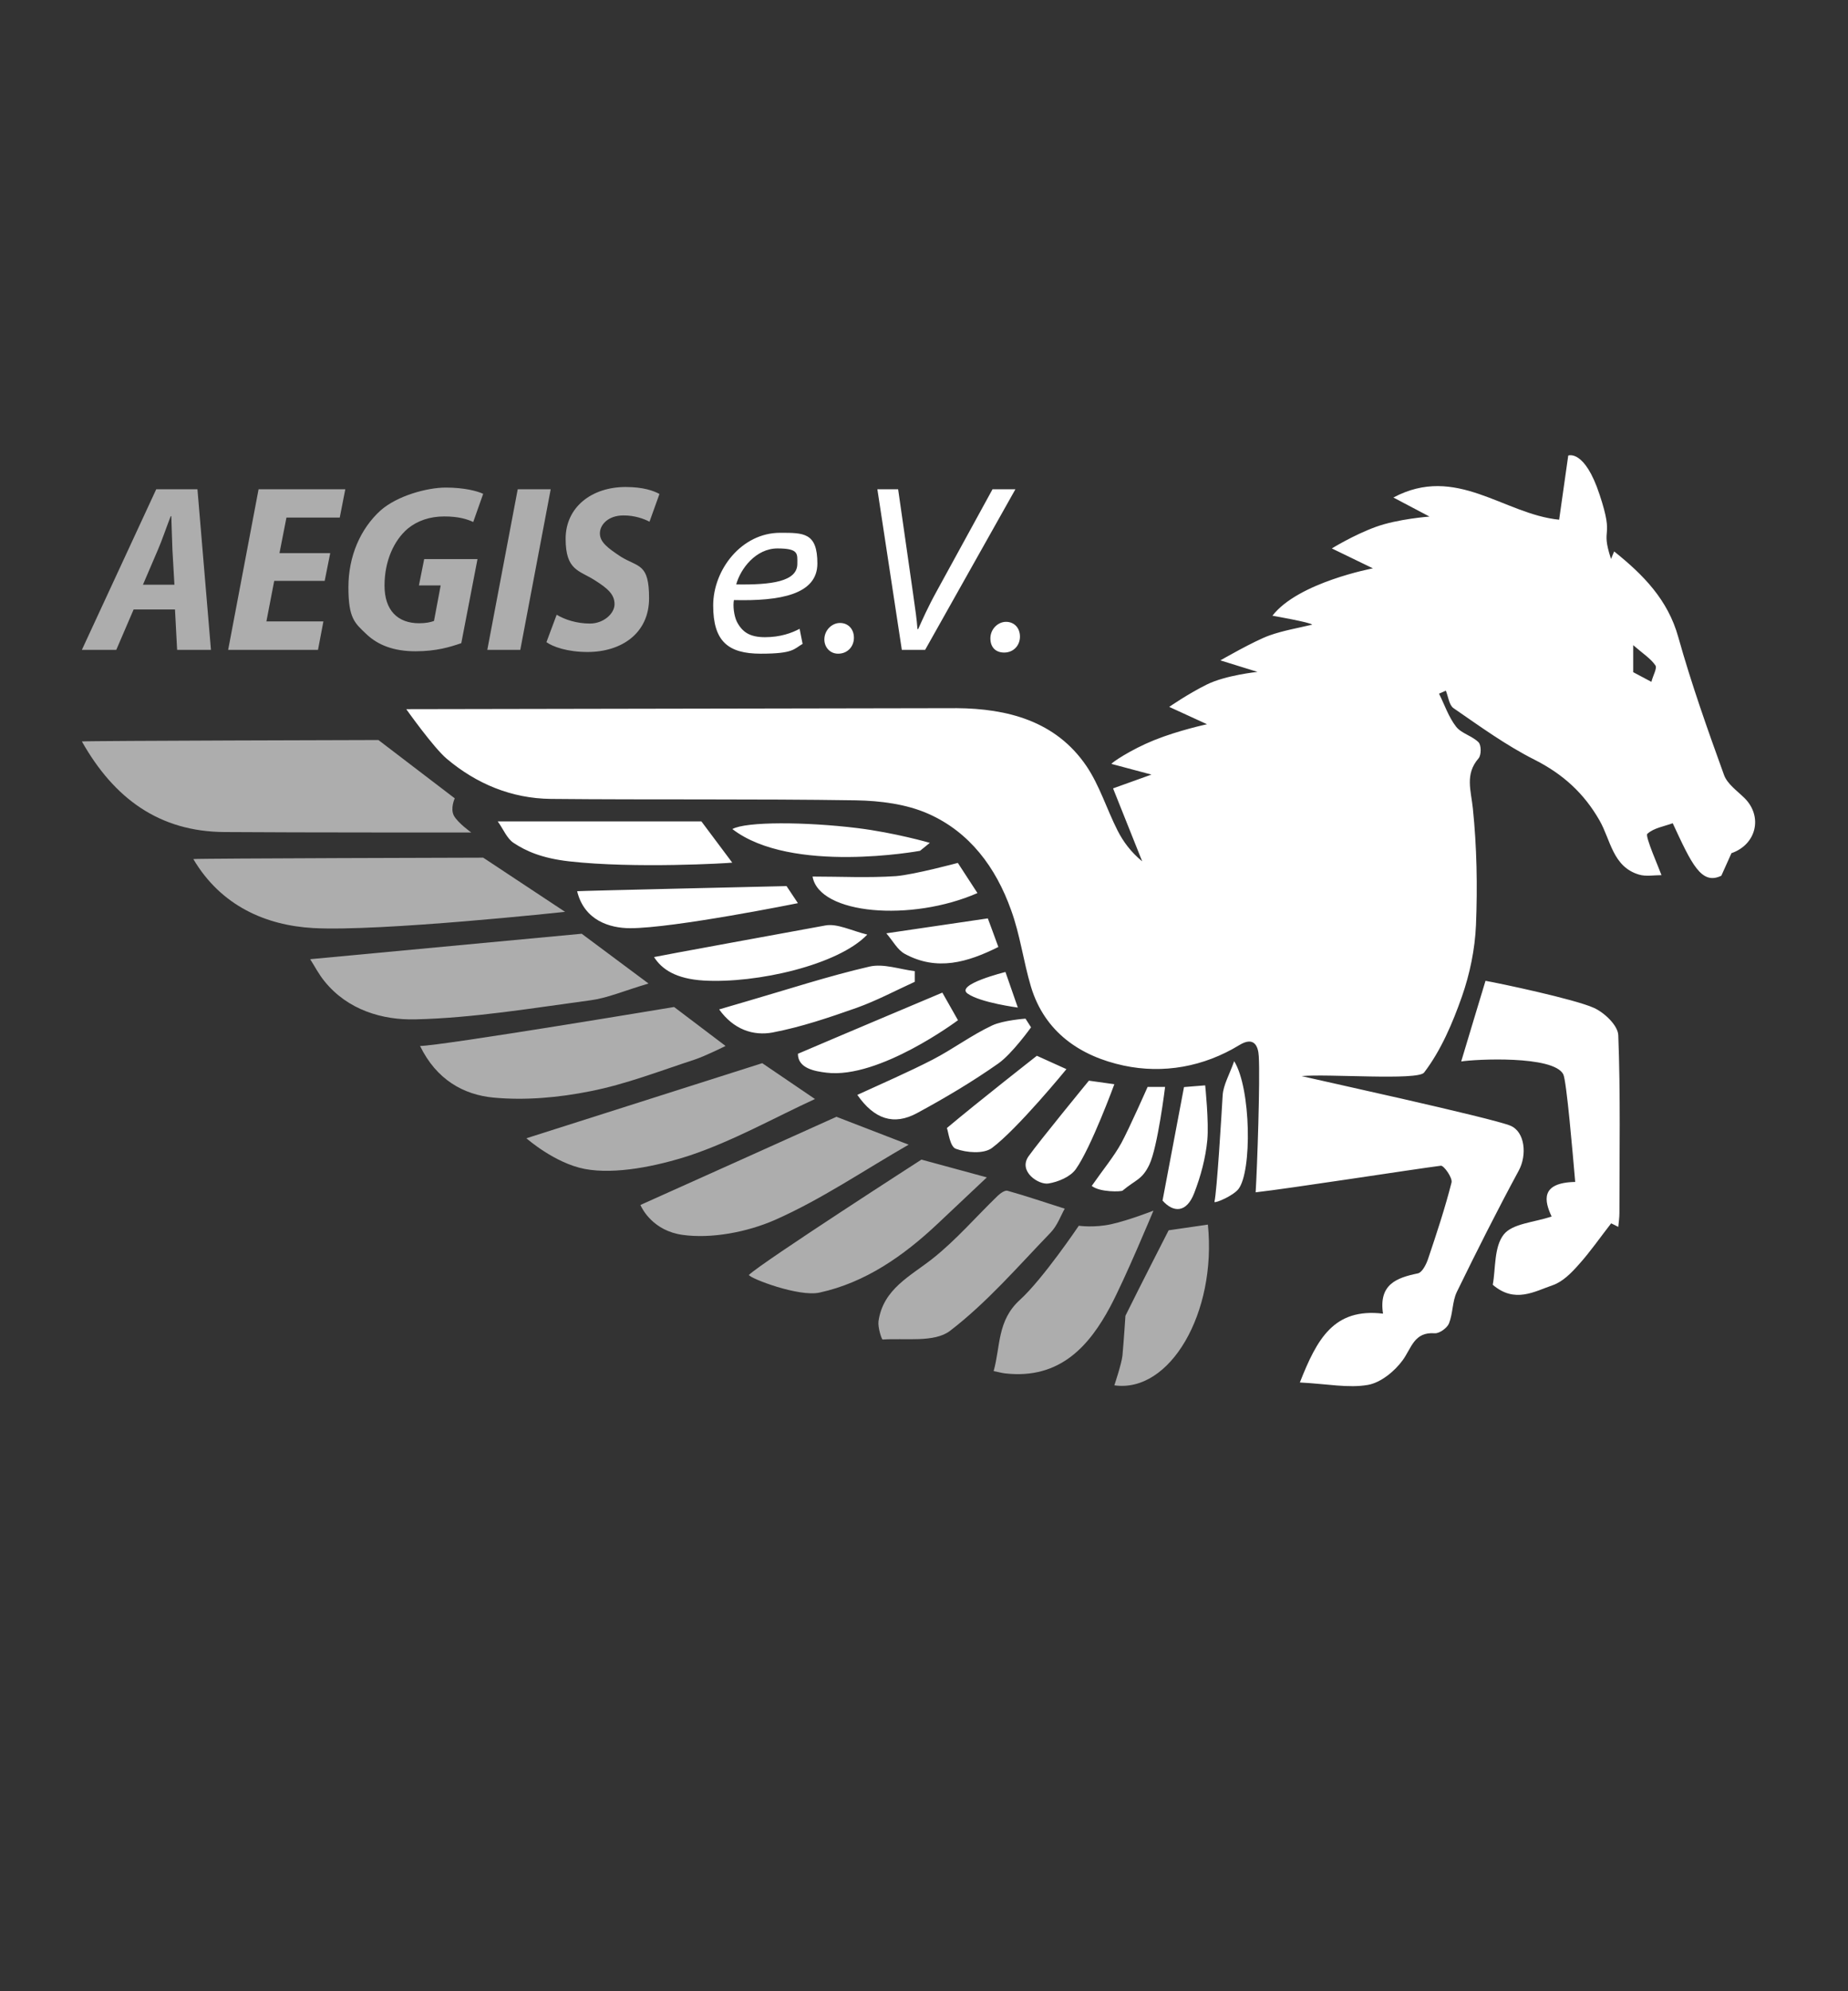
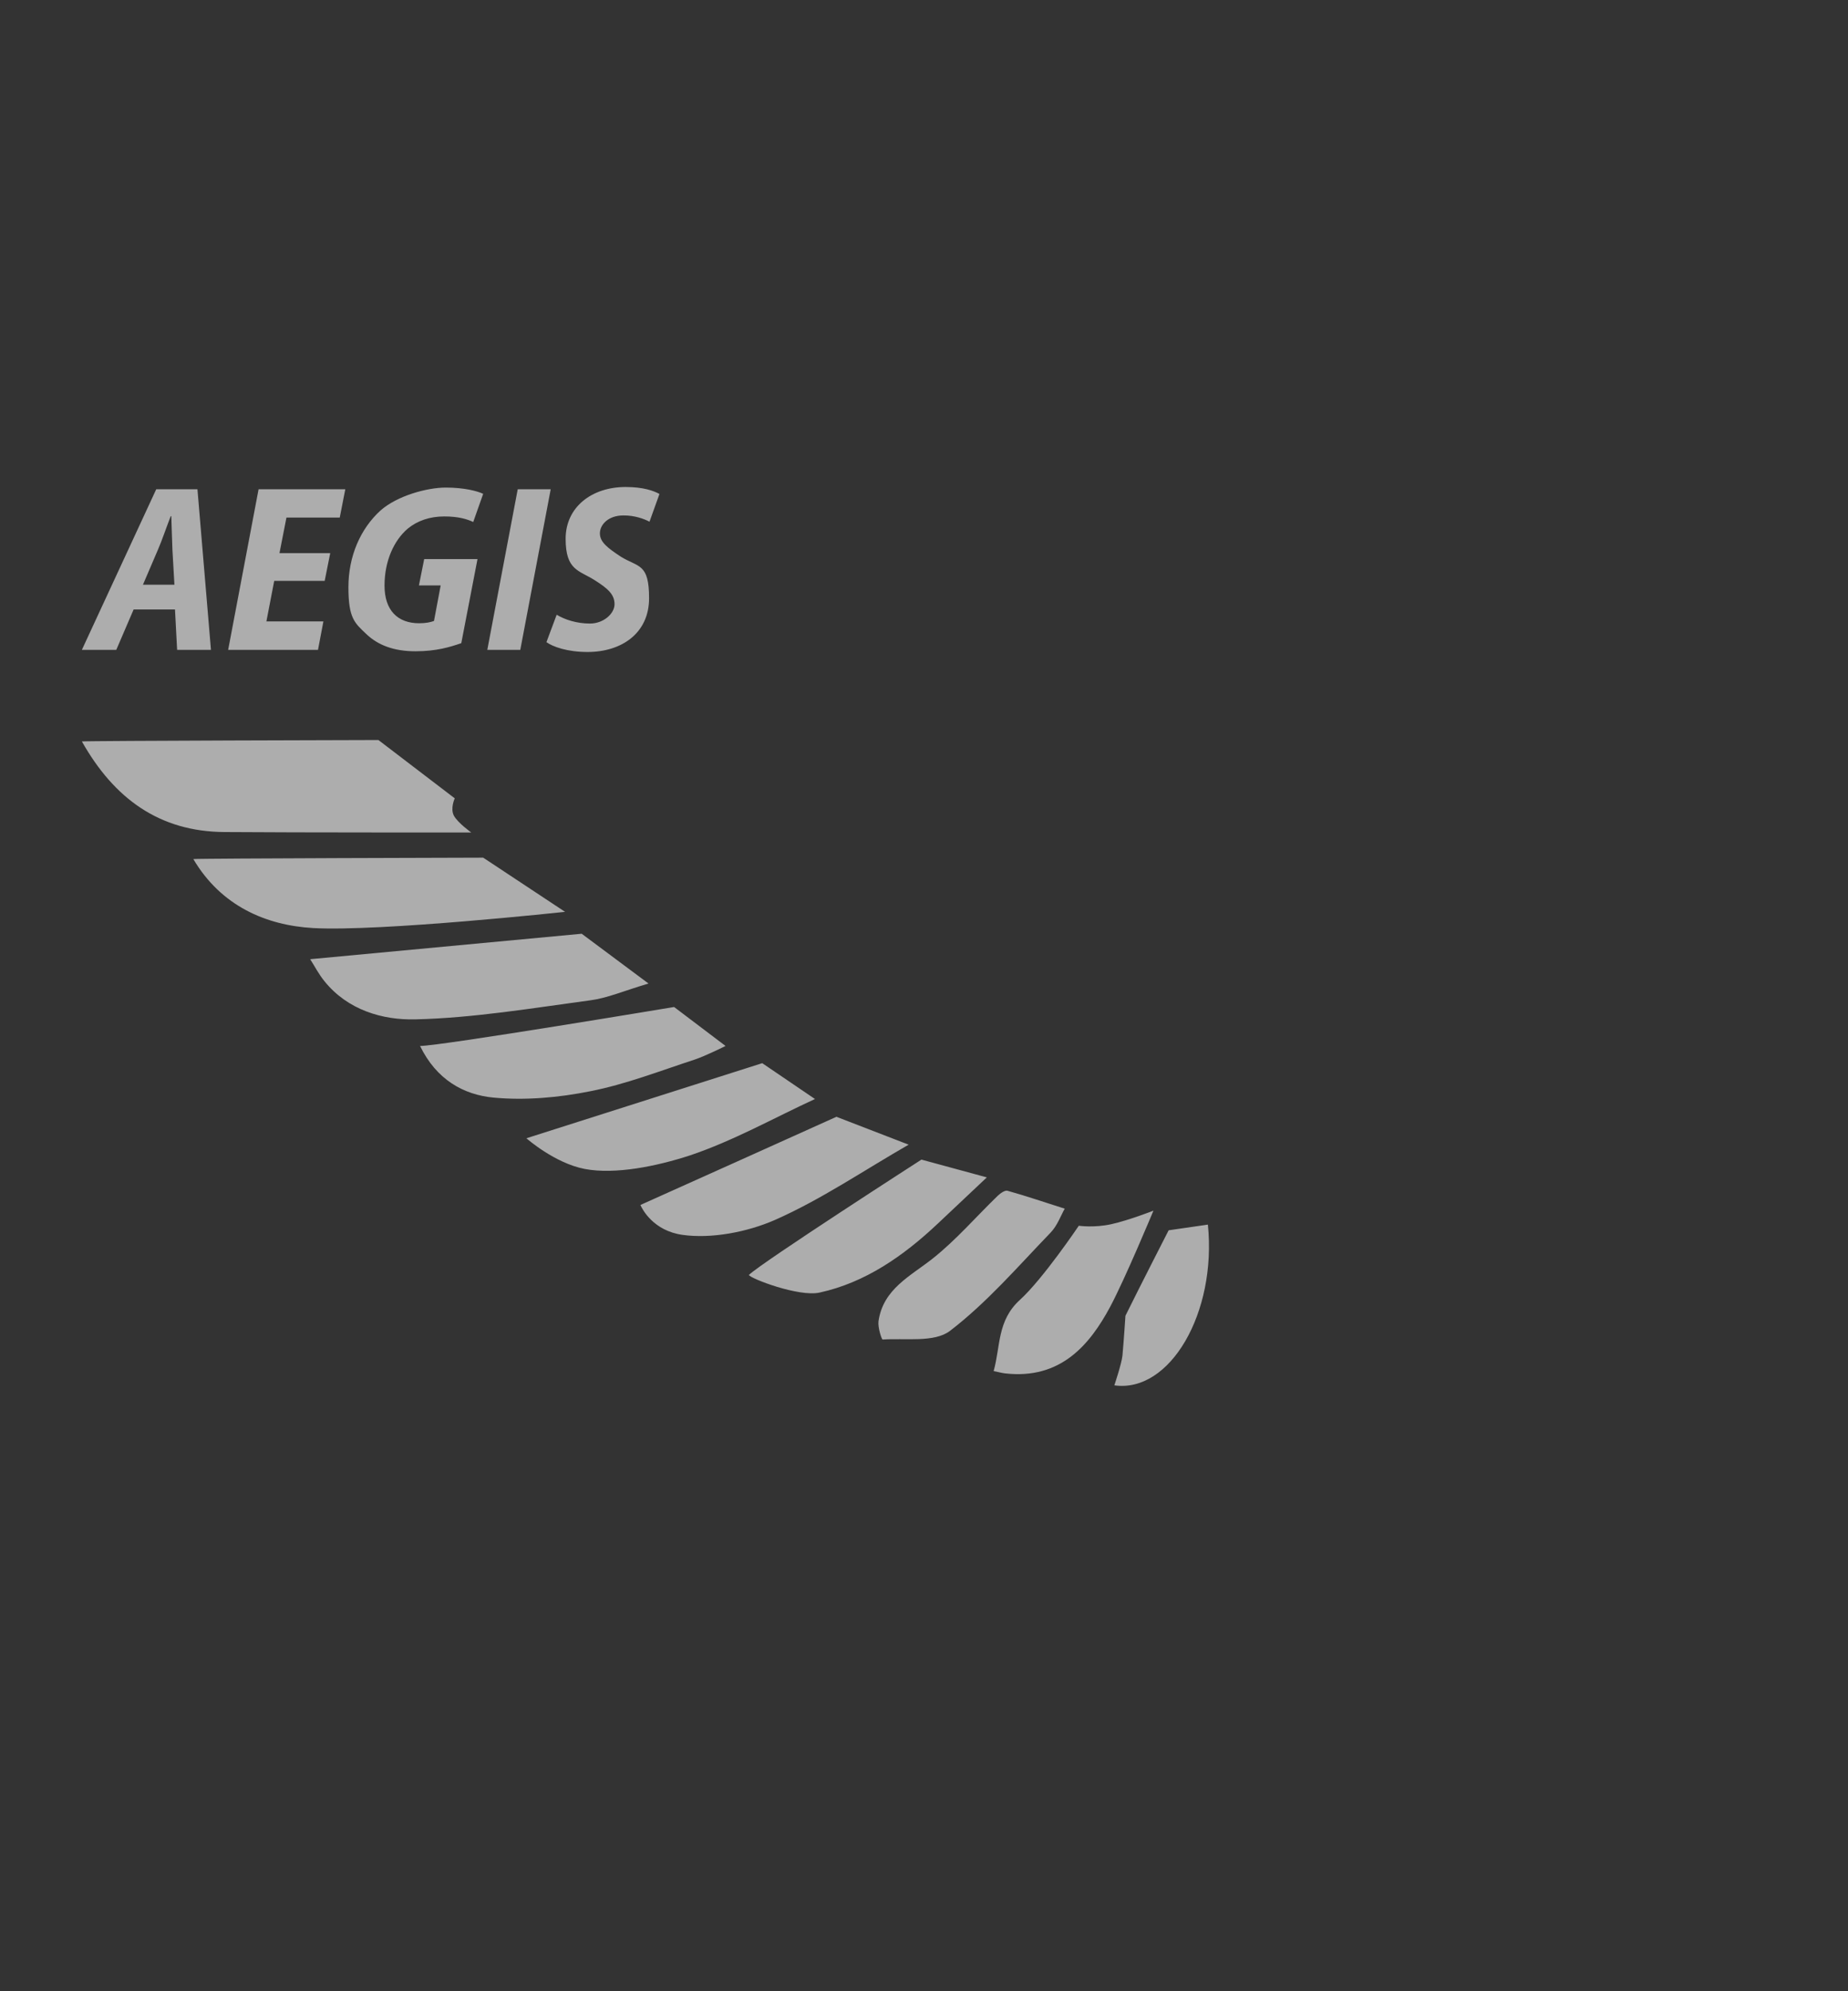
<svg xmlns="http://www.w3.org/2000/svg" id="Ebene_1" viewBox="0 0 1300 1400">
  <rect x="0" y="0" width="1300" height="1400" fill="#333333" stroke="none" />
  <defs>
    <style>      .st0, .st1 {        fill: #fff;      }      .st1 {        isolation: isolate;        opacity: .6;      }    </style>
  </defs>
  <path class="st1" d="M220.3,652.5c-33.2-1.9-64.8-15.5-84.3-48.5,3.6-.5,203.9-1,203.9-1l57.6,38.1s-129.7,14-177.2,11.4ZM331.5,585.3s-9.4-6.7-12.2-11.8c-2.7-5.1.6-12.2.6-12.2l-53.7-41s-204.4.5-208.6,1c22.7,40.2,54.5,63.4,100.3,63.7,50.9.4,173.6.3,173.6.3ZM822.1,865s-20.8,40.6-30.4,60.1c0,0-1.1,17.2-2.1,28-.6,5.8-5.7,20.9-5.7,20.9,39.1,5.6,72.1-51,65.8-113l-27.6,4ZM738.9,866.8c4.9-5,7.4-12.3,10.1-17-14.6-4.6-27.3-9-40.3-12.6-1.8-.5-5,1.8-6.9,3.6-15.2,14.7-29.1,30.9-45.6,44-15.8,12.5-34.9,21.4-38.2,44.1-.6,4.3,2.2,12.9,2.9,12.9,16.1-1.1,36.4,2.3,47.4-6.1,26.1-20,47.8-45.3,70.6-68.9ZM781.8,860.7c-12.2,2.7-22.9,1.1-22.9,1.1,0,0-25.2,37.4-41.4,52.1-16.1,14.6-13.6,32.5-18.5,50.1,3.2.6,5.5,1.3,8,1.6,39.1,4.5,59.6-20.1,73.9-46.7,10.6-19.8,30.5-67.7,30.5-67.7,0,0-17.4,6.8-29.6,9.5ZM694.2,827.8l-46-12.5s-111.9,72-121.4,81.1c1,2.5,35.1,15.6,49.7,12.4,32.2-7,59.1-25.8,83.1-48.4,6.2-5.8,34.6-32.6,34.6-32.6ZM488.6,745c7.6-2.5,21.8-9.6,21.8-9.6l-36.2-27.4s-164.3,27.4-178.7,27.4c11.5,23.7,30.6,34.3,51.6,36.3,22.5,2.1,46,0,68.3-4.5,24.9-4.9,49-14.3,73.2-22.2ZM456.2,691.5c-18-13.4-47-35-47-35l-191,17.9c3.2,5,6,10.5,9.9,15.3,16.4,20.5,41.1,27.6,64.2,27,41.1-1,82.1-7.9,123-13.4,11.7-1.5,23.1-6.5,40.9-11.8ZM639.2,804.8c-18-7-33.9-13.1-50.8-19.6-43.5,19.6-89.9,40.5-137.9,62,1.4,3.2,9.2,18.1,29.5,21s45.6-1.9,65.2-10.5c32.6-14.4,62.6-34.9,94-52.9ZM573.3,772.7c-13.5-9.2-25.9-17.6-37.1-25.2-53.5,17-165.9,52.8-165.9,52.8,0,0,19.9,17.6,41.2,21.6,21.3,4,50.4-1.9,73.7-9.5,30.5-10.2,59.2-26.4,88.1-39.7ZM123.1,428.5l1.5,28.4h23.8l-9.5-112.9h-29l-52.3,112.9h24.2l12.2-28.4h29.1ZM100.6,411l10.5-24.5c2.8-6.4,6.1-16.2,9-23.6h.4c.3,7.3.5,17.3.8,23.7l1.4,24.5h-22.1ZM232.3,388.9h-35.7l4.9-25h37.5l3.9-19.9h-61l-21.4,112.9h63.2l3.8-20h-40.1l5.5-28.5h35.5l3.9-19.5ZM335.9,393.1h-37.5l-3.7,18.5h15.3l-4.7,25c-2.5.9-5.8,1.6-10.4,1.6-15.2,0-24.4-9.1-24.4-26.5s6.7-31.8,16.3-40c6.8-5.6,15.6-8.6,25.7-8.6s16.1,1.9,20.4,3.9l7-19.8c-4-1.9-13.2-4.4-26.3-4.4s-34.1,5.7-45.9,16.1c-14.2,12.9-22.6,32.2-22.6,54s4.4,25.1,12.5,32.8c8.3,8,19.7,12.2,34.6,12.2s24.4-3,32.3-5.7l11.4-59.1ZM364.2,344l-21.4,112.9h23.2l21.4-112.9h-23.2ZM384.4,451.5c4.5,3.2,14.6,6.9,28.9,6.9,24,0,43.3-13.2,43.3-37.8s-7.4-21.6-19.7-29.1c-9.4-6.2-14.9-10.3-14.9-16.5s6-12.6,16.5-12.6c8-.1,14.8,2.5,18.4,4.4l7-19.5c-4.2-2.3-11.5-4.9-23.8-4.9-23.8,0-42.2,14.1-42.2,36.4s9.4,22.1,20.4,29.1c9.4,5.9,14,10.1,14,16.9s-8,13.7-17.4,13.6c-9.1,0-17.6-2.7-23.3-6.2l-7.2,19.3Z" />
-   <path class="st0" d="M673.8,606.7s9.6,14.7,13.8,21.2c-46.6,20.4-111.3,15.1-116-11.6,19.8,0,39.3,1,58.6-.3,12.7-1,43.6-9.3,43.6-9.3ZM543.6,725.9c20-3.8,39.7-10.5,59-17.3,14-5,27.3-12.1,40.9-18.3,0-2.5,0-5,0-7.5-10.7-1.3-22-5.5-31.9-3.2-29,6.7-57.3,16-85.9,24.3-6.3,1.8-12.6,3.7-19.8,5.8,10.1,14.1,23.9,18.8,37.8,16.2ZM581.5,754.2c37.1,4.5,92.4-36.9,92.4-36.9l-11-19.4s-71.5,30.1-101.6,43c0,10.3,11.9,12.3,20.2,13.3ZM580.5,650.7c-19.6,3.6-118.3,21.6-120.4,22.2,5.5,8.7,15.5,15.3,34.8,16.5,37.5,2.2,94.9-11,115.2-32.3-11.4-2.8-21.2-8-29.6-6.4ZM623.5,656.2c4.6,5.3,7.8,11.6,12.9,14.4,22.7,12.4,44.3,6,65.9-4.8-2.9-7.8-5.4-14.9-7.4-20.1-24.7,3.6-46.5,6.8-71.4,10.5ZM515.2,582.9c41.5,32,132,15.3,132,15.3l6.9-5.6s-24.4-7.1-51.1-10.4c-36-4.4-78.1-4.7-87.8.7ZM680.7,698.6c9.1,6.4,35.3,9.8,35.3,9.8l-8.7-25c0,0-35.7,8.8-26.6,15.2ZM666.1,793.1c1.1,2.8,2.1,13.1,6.3,14.6,7.6,2.8,19.5,3.7,25.3-.5,18-13.3,52.5-55.5,52.5-55.5l-20.8-9.4c0,0-40.8,31.9-63.3,50.8ZM788.8,803.7c-5.3,9.6-12.5,18.2-20.8,30.1,5.8,4.6,20.8,4.1,21.7,3.3,9.5-7.9,13.7-7.6,18.8-18.2,5.9-12.3,11.1-54.7,11.1-54.7h-12.3c0,0-12.9,29.2-18.5,39.5ZM840.1,838.8c4.6-11.9,8-24.6,9.2-37.2,1.2-12.7-1.5-38.5-1.5-38.5l-14.9,1.2s-10.2,53.7-15.1,79.8c7.6,8.6,16.9,8.8,22.3-5.3ZM723.6,812.9c-7.6,10.7,7.1,20.3,13.9,19.2,6.9-1.1,15.5-4.7,19.3-10.1,10.8-15.2,27.1-59.7,27.1-59.7l-17.9-2.5s-34.8,42.4-42.4,53.1ZM697.9,721c-14.5,6.8-27.5,16.6-41.8,24-17.3,8.9-35.2,16.6-53,24.8,11.8,17,25.6,21.8,42.2,12.7,19.6-10.6,38.8-22,57-34.8,9.7-6.8,23-25.4,23-25.4l-3.9-6.1c0,0-15.7,1.1-23.5,4.8ZM860.1,770c-1,16.9-4,67-5.8,75.1.9.9,13.2-4.4,16.9-9.1,9.6-12.4,8.9-70.7-3-89.9-3.5,9.8-7.6,16.7-8.1,23.9ZM1121.2,708.6c-13.8-6.2-66.5-17.3-76.2-19-5.9,19.6-11.1,36.6-17.1,56.7,9.8-1.6,64.8-4.4,71.8,9,2.3,4.5,6.6,55.1,8.4,75.7-24.7.5-21.7,13.4-16.6,24.3-12.4,4.2-27.6,4.9-33.7,12.7-6.9,8.8-5.6,24-7.7,35.3,15.5,13.3,29.3,4.7,42.2.3,7-2.4,13.2-8.7,18.3-14.5,8.2-9.1,15.2-19.3,22.8-29,1.7.8,3.3,1.6,5,2.5.3-3.2.8-6.5.8-9.7,0-41.7.8-83.5-.8-125.1-.3-6.9-9.8-15.9-17.2-19.2ZM443.3,652.6c30.9,0,118-17.6,118-17.6l-8-12s-144.1,3.3-147.3,3.6c5,20.6,23,26,37.3,26ZM1218,599.9c-2.3,5-4.6,10.3-7.1,15.8-14.1,6.9-21-8.5-34.2-36.9-5.9,2.2-13.4,3.3-17.9,7.5-1.7,1.6,8.5,24.7,10,29-5.3,0-11,1.1-15.9-.4-18.4-5.5-19.9-24.4-27.6-37.9-11-19.3-25.8-32.7-45.7-42.8-20.1-10.1-38.5-23.5-57.1-36.3-3.1-2.1-3.7-8.1-5.4-12.3-1.6.7-3.2,1.4-4.8,2.1,3.9,7.8,6.7,16.4,12,23.2,3.7,4.8,11.4,6.5,15.8,11,2,2,2,9,0,11.3-9.7,11.2-5.3,22.5-4,35.2,2.8,27.1,3.3,54.7,2.2,81.9-.7,16.9-4.3,34.4-9.9,50.4-6.6,18.7-14.7,37.8-26.6,53.4-4.4,5.8-68.1.7-86.2,2.5,8.7,2.1,134.3,29.5,147,34.9,10.2,4.3,11.7,20.6,5.8,31.5-15.2,28.1-29.6,56.7-43.6,85.4-3.2,6.7-2.7,15.1-5.5,22.1-1.3,3.2-6.7,7.1-10,6.9-14.6-1.1-16.3,10.4-22.6,19-5.7,7.8-15.4,15.7-24.4,17.3-13.8,2.4-28.5-.7-47.9-1.7,12.1-30.7,23.9-52.5,58.5-48.4-3.1-20.5,9.4-25.2,24.5-28.3,3-.6,5.9-6.3,7.2-10.2,6-17.8,11.9-35.6,16.5-53.7.8-3.3-5.4-12-7.5-11.8-19.5,2.5-106.9,16.1-130.3,18.7,1.1-17.3,3.2-79.2,2.2-95.7-.4-7.3-3.4-14.1-13.7-7.8-25.1,15.3-53.5,20.3-81.3,14.4-30.3-6.5-55.6-23.3-65.3-55.6-5.3-17.8-7.6-36.5-14-53.9-10.6-29.7-29-54.7-58.3-67.6-15.4-6.8-33.7-9.1-50.8-9.4-71.5-1.1-143.1-.3-214.6-1-27.5-.3-52.2-10.5-73.2-28.2-9.4-7.9-28.5-34.9-28.5-34.9l387.3-.7c35.4.3,69.5,8.9,91.1,40.6,9.3,13.7,14.3,30.3,21.9,45.3,4.1,8.1,9.6,15.4,17.4,21.8-6.8-16.9-13.5-33.8-20.5-51.3,10-3.6,17-6.1,27-9.7-11-2.9-19.6-5.2-28.1-7.5-.2-.7,13.4-10,30-16.7,17.1-6.9,37.2-11.2,37.2-11.2l-26.6-12.2s13.1-9.1,26.4-15.7c13.3-6.6,35.7-8.9,35.7-8.9l-26.1-8.1s24.1-13.9,34.7-17.6c9.6-3.4,19.8-5.1,29.8-7.5-.4-1.5-27.9-6.3-27.9-6.3,18.2-23.5,70.7-33.3,70.7-33.3l-28.9-14s15.2-9.4,30.8-15.1,37.9-7.3,37.9-7.3c0,0-15.5-8.2-25.4-13.4,44.2-23.5,77.5,11.7,116.6,15.6,2.3-16.3,6.4-45.1,6.4-45.1,0,0,11.5-4.7,22.1,27.6,10.7,32.3.2,21.4,8,45.1,0-.1,1-2.4,2.2-5.3,20.6,16.5,37.8,34,45.1,60.2,9.2,32.8,20.6,65,32.2,97,2.3,6.3,9.2,11.1,14.4,16.2,13,12.9,8.5,32.7-9.3,38.8ZM1164.5,467.8c-3.3-4.8-8.7-8.2-15.6-14.2v19c3.9,2.1,7.1,3.8,12.8,6.8,1.1-4.5,4.2-9.6,2.8-11.6ZM350.2,577.6c3.9,5.4,6.4,12,11.2,15.1,8.5,5.6,19.6,10.7,39,12.9,45.9,5.2,112.3,1.3,114.7.9-7.1-9.5-13.5-18-21.7-29-46.1,0-94.1,0-143.2,0ZM562.5,442.1c-5.4,2.9-13.5,5.9-24.3,5.9s-16.1-3.6-19.9-11c-2-4.2-2.8-11.2-2-15.1,32.5.8,58.7-3.9,58.7-25.7s-9.6-21.6-26.2-21.6c-27.1,0-47.1,25.9-47.1,51.1s10.5,33.9,33.5,33.9,23.2-3.3,29.4-6.9l-2.1-10.6ZM560.9,396.4c0,12.5-18.2,14.9-43,14.5,3-11,13.8-25.3,29-25.3s14,3.8,14,10.8ZM589.6,459.6c6.6,0,11.1-5,11.1-11.2s-4.1-10.4-9.8-10.4-11,5.1-11,11.6c0,5.4,3.9,10,9.7,10ZM650.8,456.9l63.5-112.9h-16.1l-38.9,71c-6.9,12.5-10.4,20.7-13.4,27.3h-.5c-.5-7.1-1.4-12.9-3.1-25l-10.5-73.3h-14.6l17.2,112.9h16.4ZM706.4,458.8c6.6,0,11.1-5,11.1-11.2s-4.1-10.4-9.8-10.4-11,5.1-11,11.6,3.9,10,9.7,10Z" />
</svg>